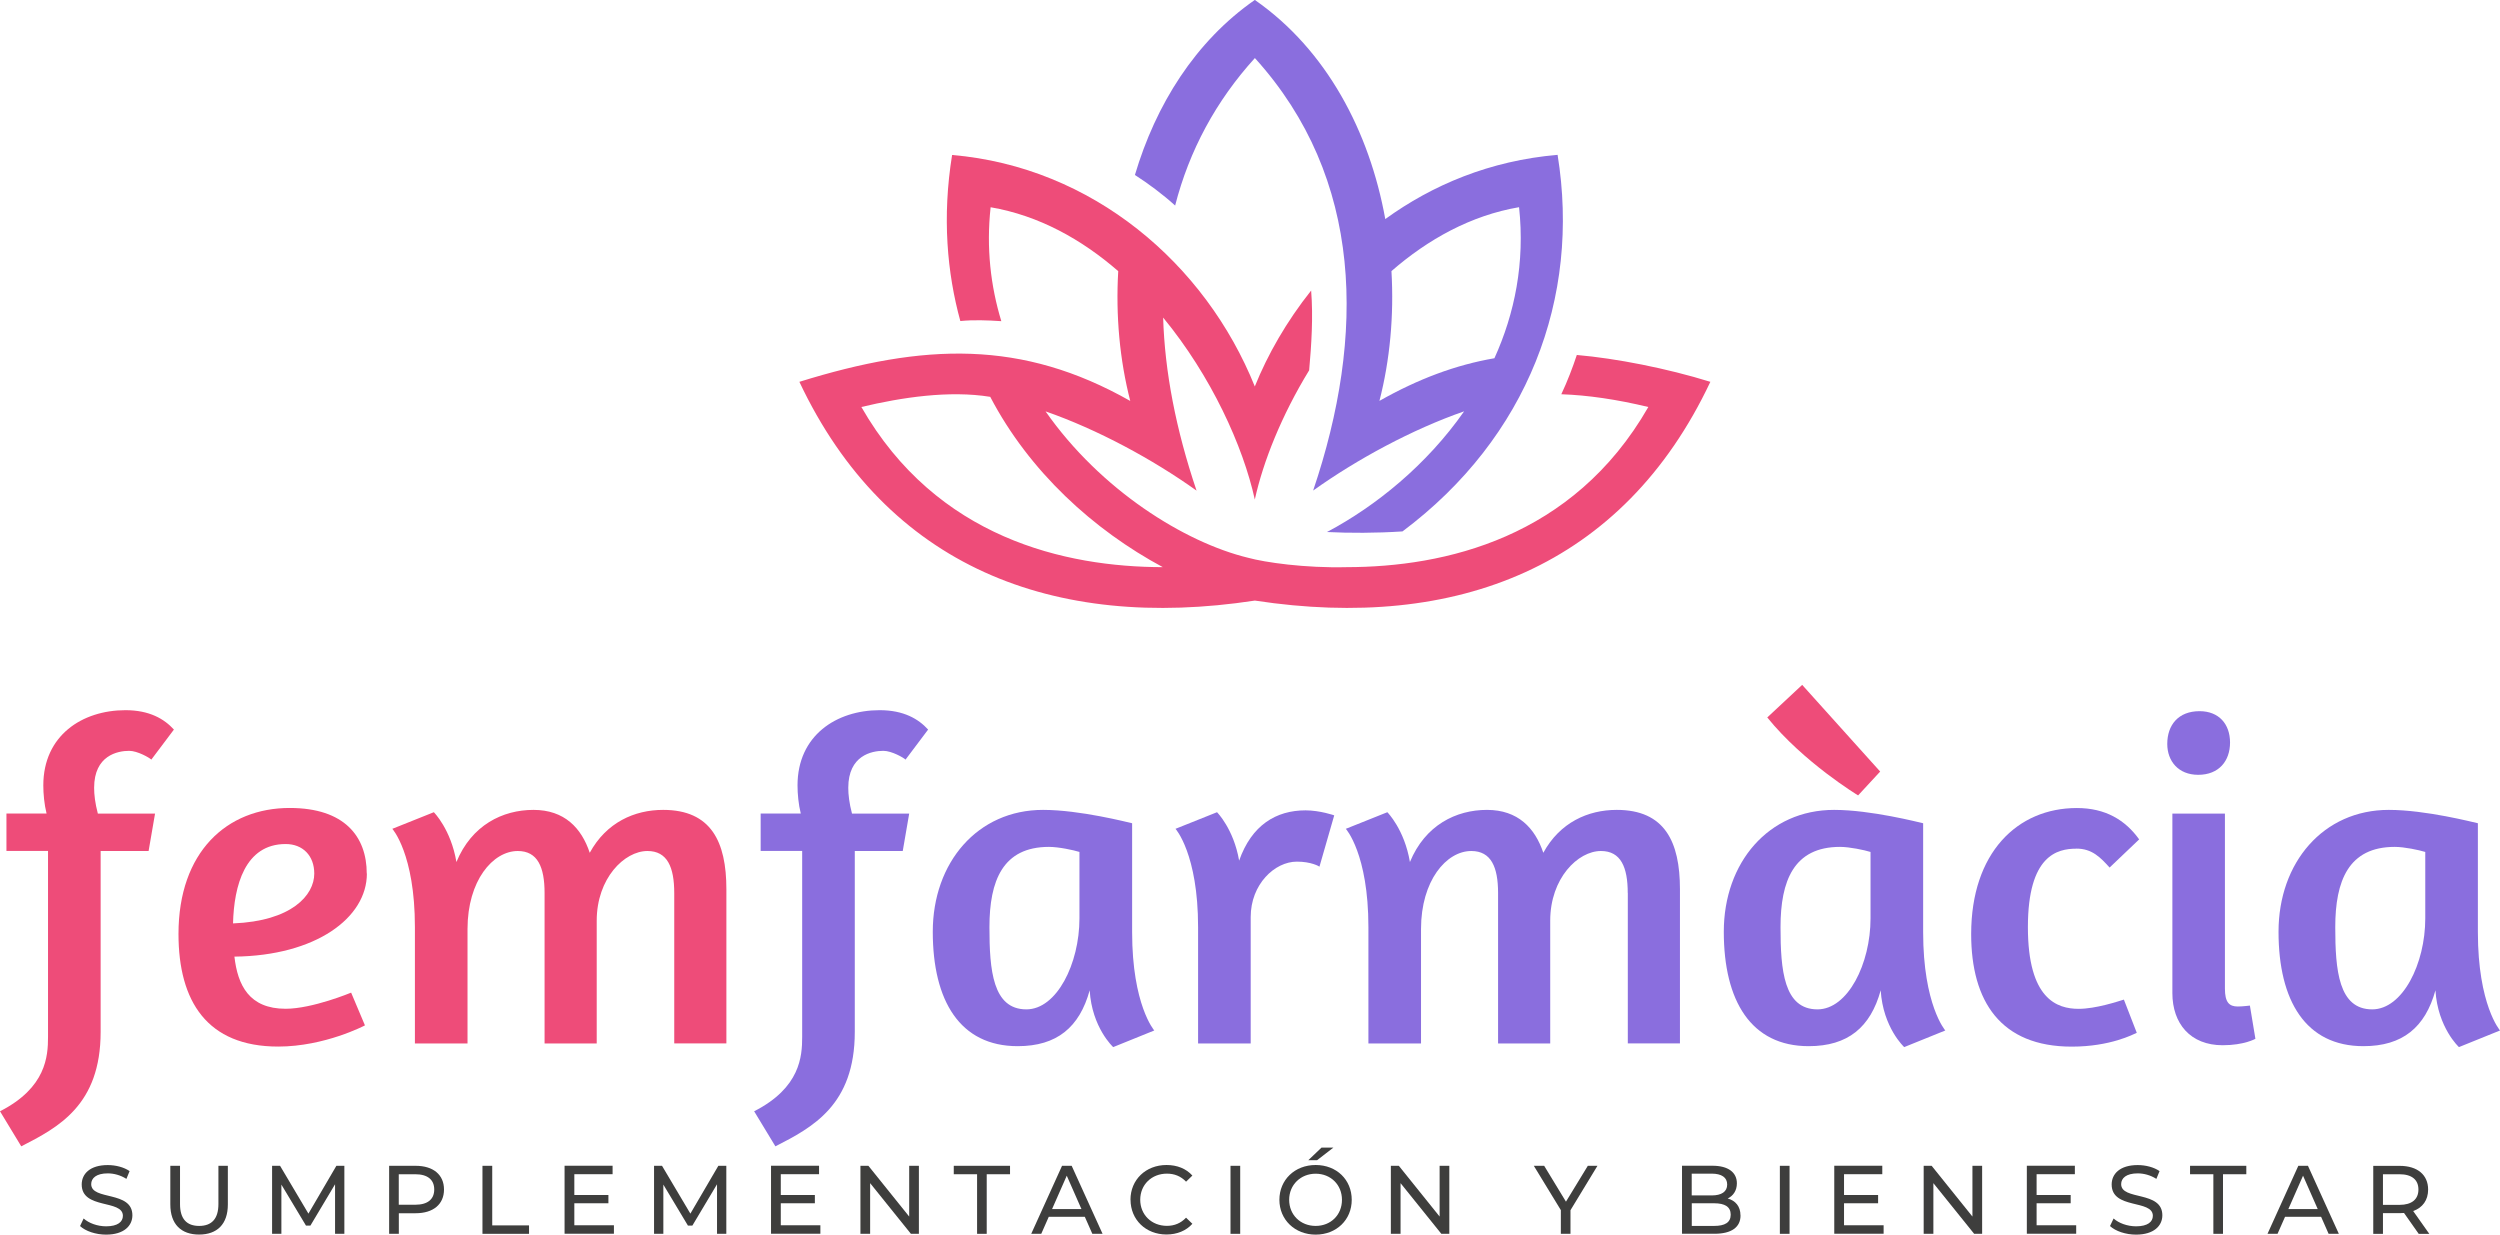
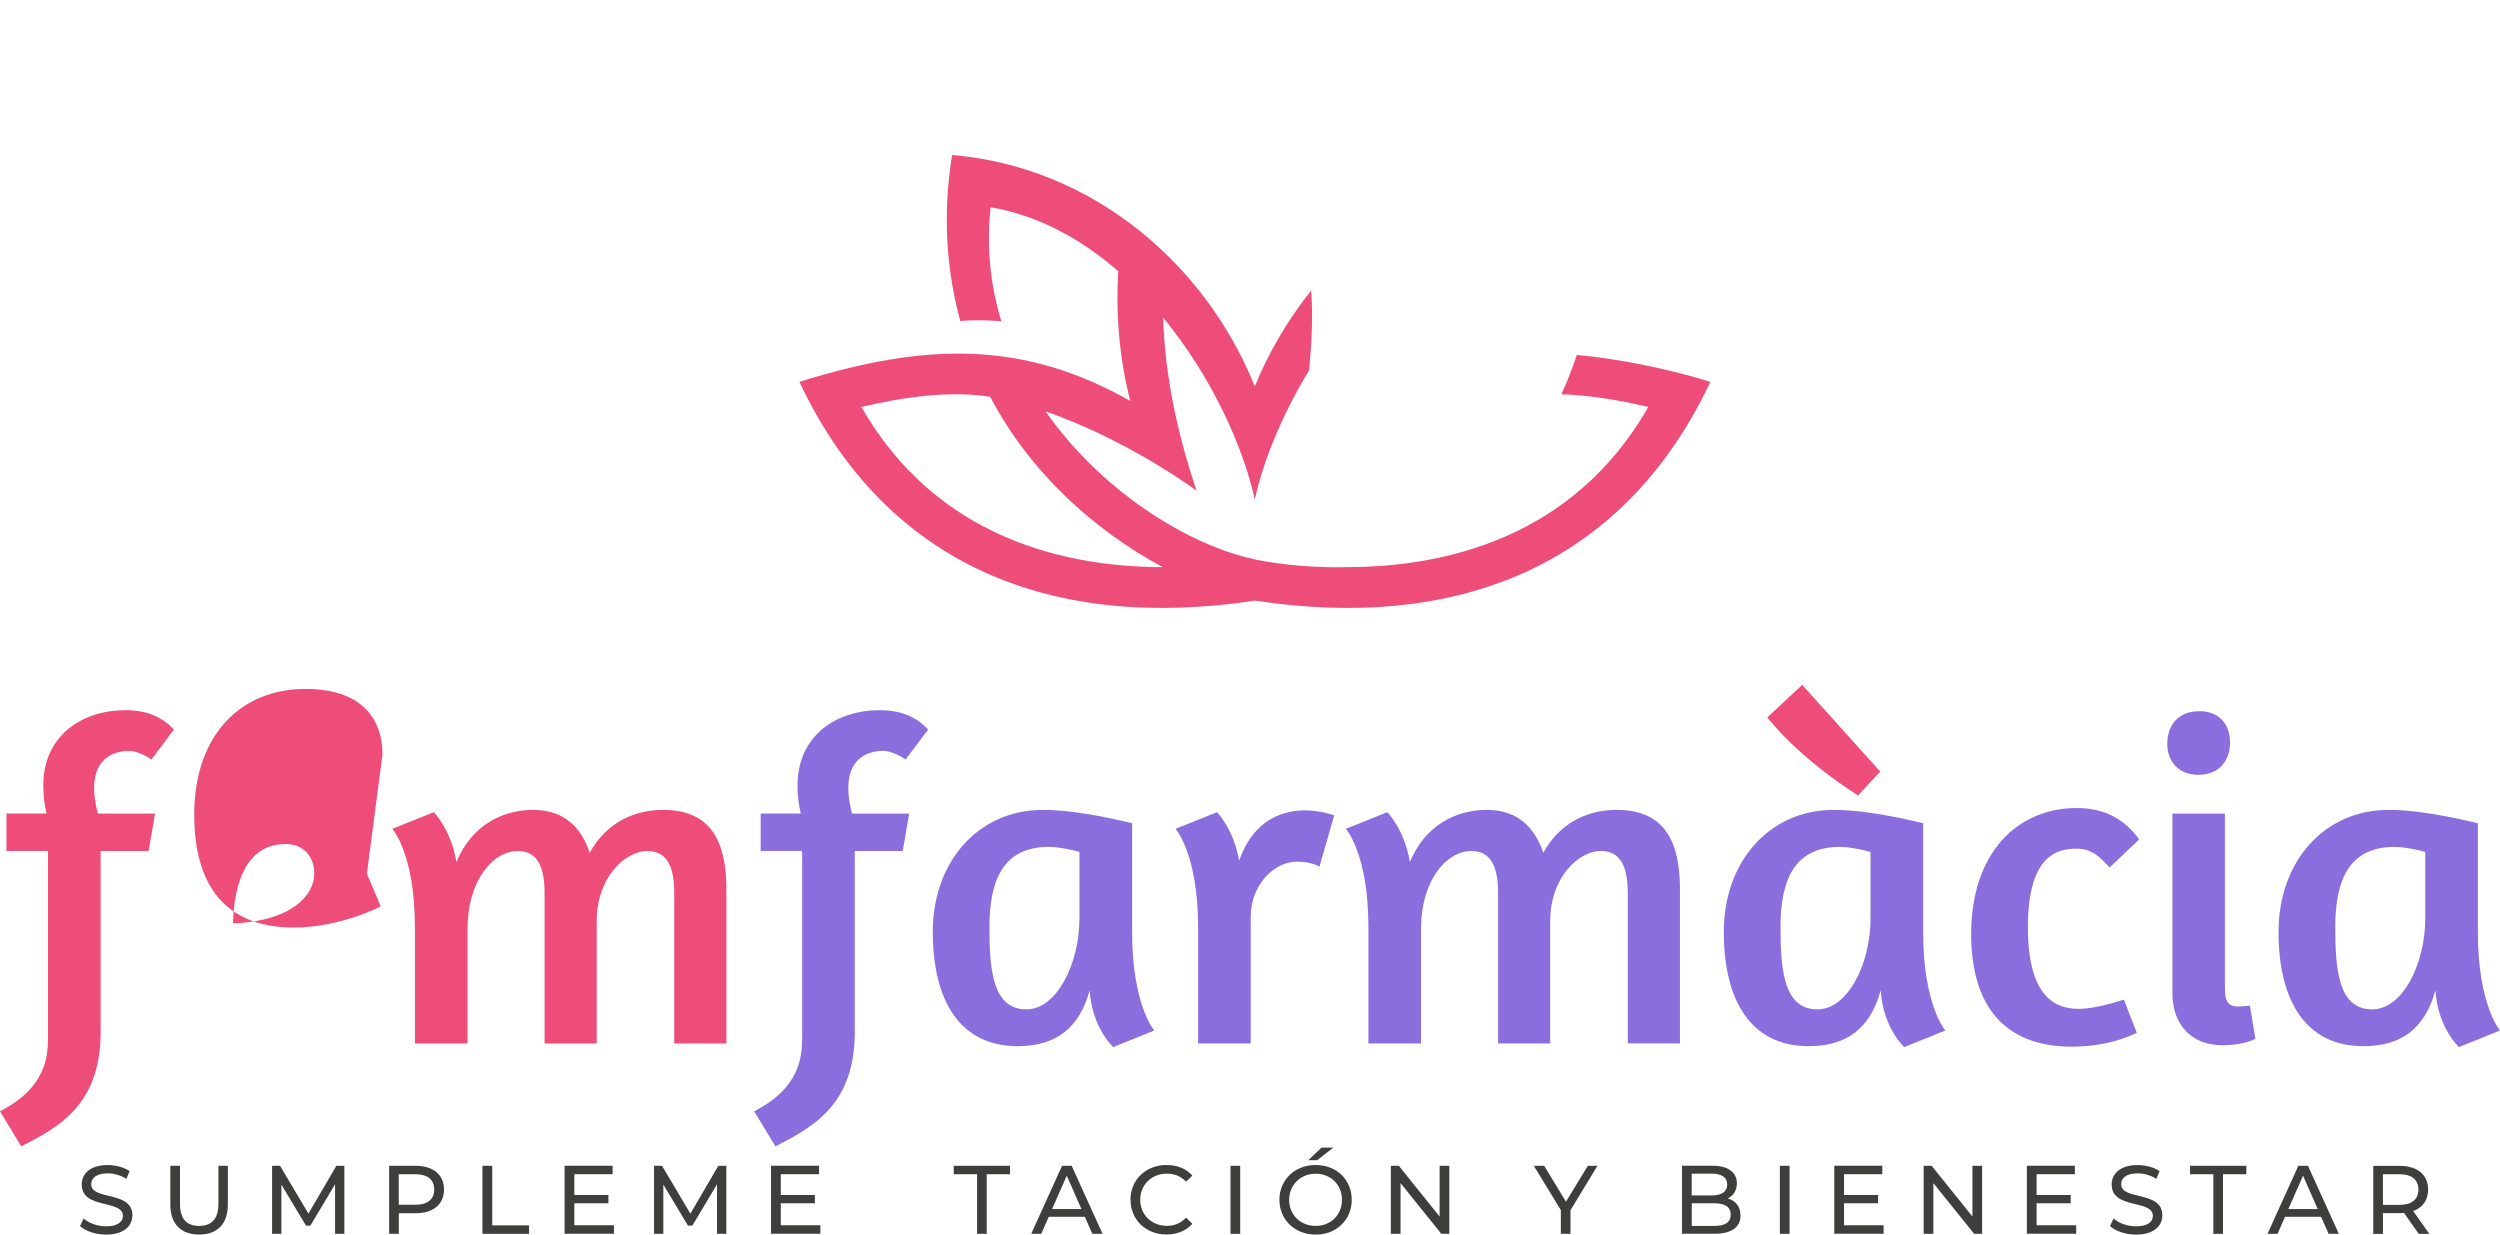
<svg xmlns="http://www.w3.org/2000/svg" viewBox="0 0 376.35 185.85" id="uuid-c78f0aca-74e8-45e1-9591-4105b8bcf2ca">
  <defs>
    <style>.uuid-e0480162-7686-43b5-a54c-73dc648055fd{fill:#3e3e3d;}.uuid-bf1b013d-4272-49e9-8983-ca97449c96ea{fill:#ee4c79;}.uuid-11d6fff5-c53c-4e14-8da0-2f3ffb5b95b1{fill:#8a6ede;}</style>
  </defs>
  <g id="uuid-a1e9a09f-3b5c-4a1b-a588-0818d4924f5f">
-     <path d="M176.9,30.96c2.13-8.3,6.14-15.75,12.01-22.22,16.39,18.09,16.66,41.79,8.77,65.11,6.59-4.71,14.93-9.22,22.73-11.93-5.63,8.06-13.3,14.28-20.65,18.17,3.41.17,7.31.17,11.37-.09,18.89-14.14,26.83-35.18,23.35-56.69-10.18.87-18.86,4.54-25.94,9.67-2.37-13.13-8.82-25.47-19.64-32.99-8.97,6.24-14.92,15.79-18.05,26.35,1.98,1.27,4.22,2.93,6.05,4.6ZM209.47,40.81c5.51-4.79,11.96-8.38,19.21-9.62.9,8.35-.65,16-3.71,22.74-5.81,1-11.45,3.1-17.31,6.42,1.59-6.17,2.2-12.85,1.81-19.54Z" class="uuid-11d6fff5-c53c-4e14-8da0-2f3ffb5b95b1" />
    <path d="M237.38,53.42c-.62,1.88-1.42,3.98-2.34,5.93,3.99.14,8.32.77,13.1,1.92-11.34,19.78-30.72,24.09-45.38,24.11-6.3.16-12.35-.72-14.86-1.41-9.57-2.32-22.22-10.2-30.5-22.04,7.8,2.71,16.14,7.22,22.73,11.93-3.12-9.24-4.79-17.94-5.03-26.05,7.25,8.81,12.04,19.37,13.8,27.39,1.25-5.71,4.05-12.71,8.18-19.45.34-3.79.62-7.98.3-12.01-3.69,4.64-6.54,9.62-8.48,14.44-7.45-18.51-24.45-33.04-45.57-34.85-1.51,9.37-.75,17.76,1.24,25,1.99-.2,4.1-.12,6.17.02-1.61-5.29-2.28-11.03-1.61-17.15,7.25,1.24,13.7,4.83,19.21,9.62-.39,6.68.22,13.36,1.81,19.54-16.32-9.25-31.04-8.71-49.81-2.88,13.14,27.87,38.26,37.55,68.52,32.94h.05s.05,0,.05,0c30.28,4.61,55.38-5.09,68.52-32.94-6.57-2.04-14.22-3.53-20.09-4.04ZM129.67,61.27c6.06-1.45,13.25-2.53,19.4-1.53,5.89,11.26,15.57,20.05,25.98,25.64-14.66-.02-34.04-4.33-45.38-24.11Z" class="uuid-bf1b013d-4272-49e9-8983-ca97449c96ea" />
    <path d="M19.45,113.03c-1.74,0-5.28.69-5.28,5.56,0,1.04.14,2.29.56,3.89h8.61l-.97,5.63h-7.22v27.23c0,11.05-6.39,14.38-11.95,17.23l-3.2-5.28c6.95-3.54,7.23-8.27,7.23-11.19v-28H.97v-5.63h6.04c-.35-1.39-.49-2.99-.49-4.24,0-7.5,5.84-11.32,12.37-11.32,3.61,0,5.84,1.32,7.29,2.92l-3.4,4.52c-.28-.28-2.08-1.32-3.34-1.32Z" class="uuid-bf1b013d-4272-49e9-8983-ca97449c96ea" />
-     <path d="M55.23,131.51c0,6.67-7.71,12.37-19.94,12.5.49,4.31,2.22,7.85,7.71,7.85,4.03,0,9.86-2.43,9.86-2.43l2.08,4.93s-6.04,3.19-13.06,3.19c-10.7,0-15.01-6.81-15.01-16.95,0-12.37,7.29-18.97,16.74-18.97,8.27,0,11.6,4.31,11.6,9.87ZM47.31,131.51c0-2.71-1.74-4.45-4.31-4.45-6.11,0-7.78,6.25-7.92,11.95,8.82-.35,12.23-4.24,12.23-7.5Z" class="uuid-bf1b013d-4272-49e9-8983-ca97449c96ea" />
+     <path d="M55.23,131.51l2.08,4.93s-6.04,3.19-13.06,3.19c-10.7,0-15.01-6.81-15.01-16.95,0-12.37,7.29-18.97,16.74-18.97,8.27,0,11.6,4.31,11.6,9.87ZM47.31,131.51c0-2.71-1.74-4.45-4.31-4.45-6.11,0-7.78,6.25-7.92,11.95,8.82-.35,12.23-4.24,12.23-7.5Z" class="uuid-bf1b013d-4272-49e9-8983-ca97449c96ea" />
    <path d="M101.5,134.43c0-3.89-1.04-6.32-4.03-6.32-3.47,0-7.64,4.1-7.64,10.49v18.48h-7.85v-22.65c0-3.89-1.04-6.32-4.03-6.32-3.75,0-7.57,4.45-7.57,11.74v17.23h-7.92v-17.51c0-11.05-3.4-14.8-3.4-14.8l6.25-2.5s2.57,2.57,3.4,7.5c2.29-5.56,6.95-7.85,11.6-7.85s7.22,2.71,8.47,6.46c2.5-4.58,6.74-6.46,11.05-6.46,7.22,0,9.52,4.79,9.52,11.95v23.2h-7.85v-22.65Z" class="uuid-bf1b013d-4272-49e9-8983-ca97449c96ea" />
    <path d="M132.98,113.03c-1.74,0-5.28.69-5.28,5.56,0,1.04.14,2.29.56,3.89h8.61l-.97,5.63h-7.22v27.23c0,11.05-6.39,14.38-11.95,17.23l-3.2-5.28c6.95-3.54,7.23-8.27,7.23-11.19v-28h-6.25v-5.63h6.04c-.35-1.39-.49-2.99-.49-4.24,0-7.5,5.84-11.32,12.37-11.32,3.61,0,5.84,1.32,7.29,2.92l-3.4,4.52c-.28-.28-2.08-1.32-3.34-1.32Z" class="uuid-11d6fff5-c53c-4e14-8da0-2f3ffb5b95b1" />
    <path d="M173.76,155.13l-6.18,2.5s-3.2-2.92-3.54-8.55c-1.53,5.56-4.93,8.41-10.84,8.41-8.68,0-12.78-6.81-12.78-17.23s6.74-18.34,16.6-18.34c5.56,0,12.78,1.88,13.41,2.01v16.39c0,10.98,3.33,14.8,3.33,14.8ZM162.5,128.25c-.9-.28-3.13-.76-4.59-.76-6.95,0-8.96,5.07-8.96,12.09,0,6.46.49,12.37,5.56,12.37,4.58,0,7.99-6.88,7.99-13.69v-10Z" class="uuid-11d6fff5-c53c-4e14-8da0-2f3ffb5b95b1" />
    <path d="M200.85,122.76l-2.22,7.71c-.07-.07-1.25-.76-3.4-.76-3.33,0-6.95,3.4-6.95,8.34v19.03h-7.92v-17.51c0-11.05-3.4-14.8-3.4-14.8l6.25-2.5s2.5,2.5,3.33,7.29c1.88-5.35,5.56-7.57,10-7.57,2.15,0,4.38.76,4.31.76Z" class="uuid-11d6fff5-c53c-4e14-8da0-2f3ffb5b95b1" />
    <path d="M245.04,134.43c0-3.89-1.04-6.32-4.03-6.32-3.47,0-7.64,4.1-7.64,10.49v18.48h-7.85v-22.65c0-3.89-1.04-6.32-4.03-6.32-3.75,0-7.57,4.45-7.57,11.74v17.23h-7.92v-17.51c0-11.05-3.4-14.8-3.4-14.8l6.25-2.5s2.57,2.57,3.4,7.5c2.29-5.56,6.95-7.85,11.6-7.85s7.23,2.71,8.48,6.46c2.5-4.58,6.74-6.46,11.05-6.46,7.23,0,9.52,4.79,9.52,11.95v23.2h-7.85v-22.65Z" class="uuid-11d6fff5-c53c-4e14-8da0-2f3ffb5b95b1" />
    <path d="M292.84,155.13l-6.18,2.5s-3.19-2.92-3.54-8.55c-1.53,5.56-4.93,8.41-10.84,8.41-8.68,0-12.78-6.81-12.78-17.23s6.74-18.34,16.6-18.34c5.56,0,12.78,1.88,13.41,2.01v16.39c0,10.98,3.33,14.8,3.33,14.8ZM281.58,128.25c-.9-.28-3.13-.76-4.58-.76-6.95,0-8.96,5.07-8.96,12.09,0,6.46.49,12.37,5.56,12.37,4.58,0,7.99-6.88,7.99-13.69v-10Z" class="uuid-11d6fff5-c53c-4e14-8da0-2f3ffb5b95b1" />
    <path d="M312.57,127.76c-2.85,0-7.29.97-7.29,11.81s4.38,12.3,7.64,12.3c2.57,0,5.9-1.11,6.81-1.39l1.94,5c-.49.21-3.96,2.08-9.79,2.08-10.7,0-15.14-6.81-15.14-16.95,0-12.23,6.95-18.97,15.91-18.97,4.31,0,7.29,1.81,9.38,4.72l-4.45,4.24c-1.39-1.53-2.64-2.85-5-2.85Z" class="uuid-11d6fff5-c53c-4e14-8da0-2f3ffb5b95b1" />
    <path d="M330.91,116.64c-2.99,0-4.65-2.08-4.65-4.65,0-2.85,1.67-4.93,4.86-4.93,2.92,0,4.59,1.95,4.59,4.72s-1.67,4.86-4.79,4.86ZM327.02,122.48h7.92v26.33c0,2.08.63,2.71,1.95,2.71.69,0,1.81-.14,1.81-.14l.83,5s-1.67.97-4.93.97c-4.86,0-7.57-3.26-7.57-7.85v-27.02Z" class="uuid-11d6fff5-c53c-4e14-8da0-2f3ffb5b95b1" />
    <path d="M376.35,155.13l-6.18,2.5s-3.19-2.92-3.54-8.55c-1.53,5.56-4.93,8.41-10.84,8.41-8.68,0-12.78-6.81-12.78-17.23s6.74-18.34,16.6-18.34c5.56,0,12.78,1.88,13.41,2.01v16.39c0,10.98,3.33,14.8,3.33,14.8ZM365.09,128.25c-.9-.28-3.13-.76-4.58-.76-6.95,0-8.96,5.07-8.96,12.09,0,6.46.49,12.37,5.56,12.37,4.59,0,7.99-6.88,7.99-13.69v-10Z" class="uuid-11d6fff5-c53c-4e14-8da0-2f3ffb5b95b1" />
    <path d="M12.05,184.57l.54-1.14c.76.69,2.06,1.18,3.38,1.18,1.77,0,2.53-.69,2.53-1.58,0-2.5-6.2-.92-6.2-4.72,0-1.58,1.23-2.92,3.92-2.92,1.2,0,2.44.32,3.29.91l-.48,1.17c-.89-.57-1.9-.83-2.81-.83-1.74,0-2.49.73-2.49,1.62,0,2.5,6.2.94,6.2,4.69,0,1.57-1.26,2.91-3.96,2.91-1.57,0-3.1-.53-3.92-1.29Z" class="uuid-e0480162-7686-43b5-a54c-73dc648055fd" />
    <path d="M25.64,181.32v-5.82h1.46v5.76c0,2.27,1.04,3.29,2.88,3.29s2.9-1.02,2.9-3.29v-5.76h1.42v5.82c0,2.97-1.62,4.53-4.33,4.53s-4.33-1.56-4.33-4.53Z" class="uuid-e0480162-7686-43b5-a54c-73dc648055fd" />
    <path d="M50.44,185.74v-7.46s-3.71,6.22-3.71,6.22h-.67l-3.7-6.17v7.41h-1.4v-10.24h1.2l4.27,7.2,4.21-7.2h1.2v10.24s-1.39,0-1.39,0Z" class="uuid-e0480162-7686-43b5-a54c-73dc648055fd" />
    <path d="M66.84,179.07c0,2.22-1.61,3.57-4.27,3.57h-2.53v3.1h-1.46v-10.24h3.99c2.66,0,4.27,1.35,4.27,3.57ZM65.37,179.07c0-1.46-.98-2.3-2.85-2.3h-2.49v4.59h2.49c1.87,0,2.85-.83,2.85-2.3Z" class="uuid-e0480162-7686-43b5-a54c-73dc648055fd" />
    <path d="M72.64,175.5h1.46v8.97h5.54v1.27h-7.01v-10.24Z" class="uuid-e0480162-7686-43b5-a54c-73dc648055fd" />
    <path d="M92.42,184.46v1.27h-7.43v-10.24h7.23v1.27h-5.76v3.14h5.13v1.24h-5.13v3.31h5.97Z" class="uuid-e0480162-7686-43b5-a54c-73dc648055fd" />
    <path d="M107.94,185.74v-7.46s-3.71,6.22-3.71,6.22h-.67l-3.7-6.17v7.41h-1.4v-10.24h1.2l4.27,7.2,4.21-7.2h1.2v10.24s-1.39,0-1.39,0Z" class="uuid-e0480162-7686-43b5-a54c-73dc648055fd" />
    <path d="M123.5,184.46v1.27h-7.43v-10.24h7.23v1.27h-5.76v3.14h5.13v1.24h-5.13v3.31h5.97Z" class="uuid-e0480162-7686-43b5-a54c-73dc648055fd" />
-     <path d="M138.33,175.5v10.24h-1.2l-6.14-7.63v7.63h-1.46v-10.24h1.2l6.14,7.64v-7.64h1.46Z" class="uuid-e0480162-7686-43b5-a54c-73dc648055fd" />
    <path d="M147.09,176.77h-3.51v-1.27h8.47v1.27h-3.51v8.97h-1.45v-8.97Z" class="uuid-e0480162-7686-43b5-a54c-73dc648055fd" />
    <path d="M163.32,183.18h-5.44l-1.13,2.56h-1.51l4.64-10.24h1.45l4.65,10.24h-1.54l-1.13-2.56ZM162.8,182.01l-2.21-5.02-2.21,5.02h4.42Z" class="uuid-e0480162-7686-43b5-a54c-73dc648055fd" />
    <path d="M170.18,180.62c0-3.03,2.31-5.24,5.43-5.24,1.58,0,2.95.54,3.89,1.59l-.95.92c-.79-.83-1.76-1.21-2.88-1.21-2.31,0-4.02,1.67-4.02,3.93s1.71,3.93,4.02,3.93c1.13,0,2.09-.4,2.88-1.23l.95.92c-.94,1.05-2.31,1.61-3.9,1.61-3.1,0-5.41-2.21-5.41-5.24Z" class="uuid-e0480162-7686-43b5-a54c-73dc648055fd" />
    <path d="M185.24,175.5h1.46v10.24h-1.46v-10.24Z" class="uuid-e0480162-7686-43b5-a54c-73dc648055fd" />
    <path d="M192.6,180.62c0-3,2.31-5.24,5.46-5.24s5.43,2.22,5.43,5.24-2.31,5.24-5.43,5.24-5.46-2.24-5.46-5.24ZM202.02,180.62c0-2.27-1.7-3.93-3.96-3.93s-3.99,1.67-3.99,3.93,1.7,3.93,3.99,3.93,3.96-1.67,3.96-3.93ZM198.95,172.76h1.78l-2.46,1.9h-1.32l1.99-1.9Z" class="uuid-e0480162-7686-43b5-a54c-73dc648055fd" />
    <path d="M218.18,175.5v10.24h-1.2l-6.14-7.63v7.63h-1.46v-10.24h1.2l6.14,7.64v-7.64h1.46Z" class="uuid-e0480162-7686-43b5-a54c-73dc648055fd" />
    <path d="M236.42,182.2v3.54h-1.45v-3.57l-4.07-6.67h1.56l3.28,5.4,3.29-5.4h1.45l-4.07,6.7Z" class="uuid-e0480162-7686-43b5-a54c-73dc648055fd" />
    <path d="M262.02,182.97c0,1.76-1.33,2.76-3.92,2.76h-4.89v-10.24h4.59c2.36,0,3.67,1,3.67,2.65,0,1.11-.57,1.89-1.38,2.28,1.16.32,1.92,1.18,1.92,2.54ZM254.67,176.68v3.28h3c1.49,0,2.34-.56,2.34-1.64s-.85-1.64-2.34-1.64h-3ZM260.54,182.85c0-1.18-.88-1.71-2.5-1.71h-3.36v3.41h3.36c1.62,0,2.5-.51,2.5-1.7Z" class="uuid-e0480162-7686-43b5-a54c-73dc648055fd" />
    <path d="M267.94,175.5h1.46v10.24h-1.46v-10.24Z" class="uuid-e0480162-7686-43b5-a54c-73dc648055fd" />
    <path d="M283.56,184.46v1.27h-7.43v-10.24h7.23v1.27h-5.76v3.14h5.13v1.24h-5.13v3.31h5.97Z" class="uuid-e0480162-7686-43b5-a54c-73dc648055fd" />
    <path d="M298.39,175.5v10.24h-1.2l-6.14-7.63v7.63h-1.46v-10.24h1.2l6.14,7.64v-7.64h1.46Z" class="uuid-e0480162-7686-43b5-a54c-73dc648055fd" />
    <path d="M312.55,184.46v1.27h-7.43v-10.24h7.23v1.27h-5.76v3.14h5.13v1.24h-5.13v3.31h5.97Z" class="uuid-e0480162-7686-43b5-a54c-73dc648055fd" />
    <path d="M317.64,184.57l.54-1.14c.76.69,2.06,1.18,3.38,1.18,1.77,0,2.53-.69,2.53-1.58,0-2.5-6.2-.92-6.2-4.72,0-1.58,1.23-2.92,3.92-2.92,1.2,0,2.44.32,3.29.91l-.48,1.17c-.89-.57-1.9-.83-2.81-.83-1.74,0-2.49.73-2.49,1.62,0,2.5,6.2.94,6.2,4.69,0,1.57-1.26,2.91-3.96,2.91-1.57,0-3.1-.53-3.92-1.29Z" class="uuid-e0480162-7686-43b5-a54c-73dc648055fd" />
    <path d="M333.2,176.77h-3.51v-1.27h8.47v1.27h-3.51v8.97h-1.45v-8.97Z" class="uuid-e0480162-7686-43b5-a54c-73dc648055fd" />
    <path d="M349.43,183.18h-5.44l-1.13,2.56h-1.51l4.64-10.24h1.45l4.65,10.24h-1.54l-1.13-2.56ZM348.91,182.01l-2.21-5.02-2.21,5.02h4.42Z" class="uuid-e0480162-7686-43b5-a54c-73dc648055fd" />
    <path d="M364.11,185.74l-2.21-3.14c-.21.01-.42.03-.64.03h-2.53v3.12h-1.46v-10.24h3.99c2.66,0,4.27,1.35,4.27,3.57,0,1.58-.82,2.72-2.25,3.23l2.43,3.44h-1.59ZM364.07,179.07c0-1.46-.98-2.3-2.85-2.3h-2.49v4.61h2.49c1.87,0,2.85-.85,2.85-2.31Z" class="uuid-e0480162-7686-43b5-a54c-73dc648055fd" />
    <path d="M266.05,108l5.25-4.9,11.74,13.05-3.32,3.59s-8.22-4.97-13.68-11.74Z" class="uuid-bf1b013d-4272-49e9-8983-ca97449c96ea" />
  </g>
</svg>